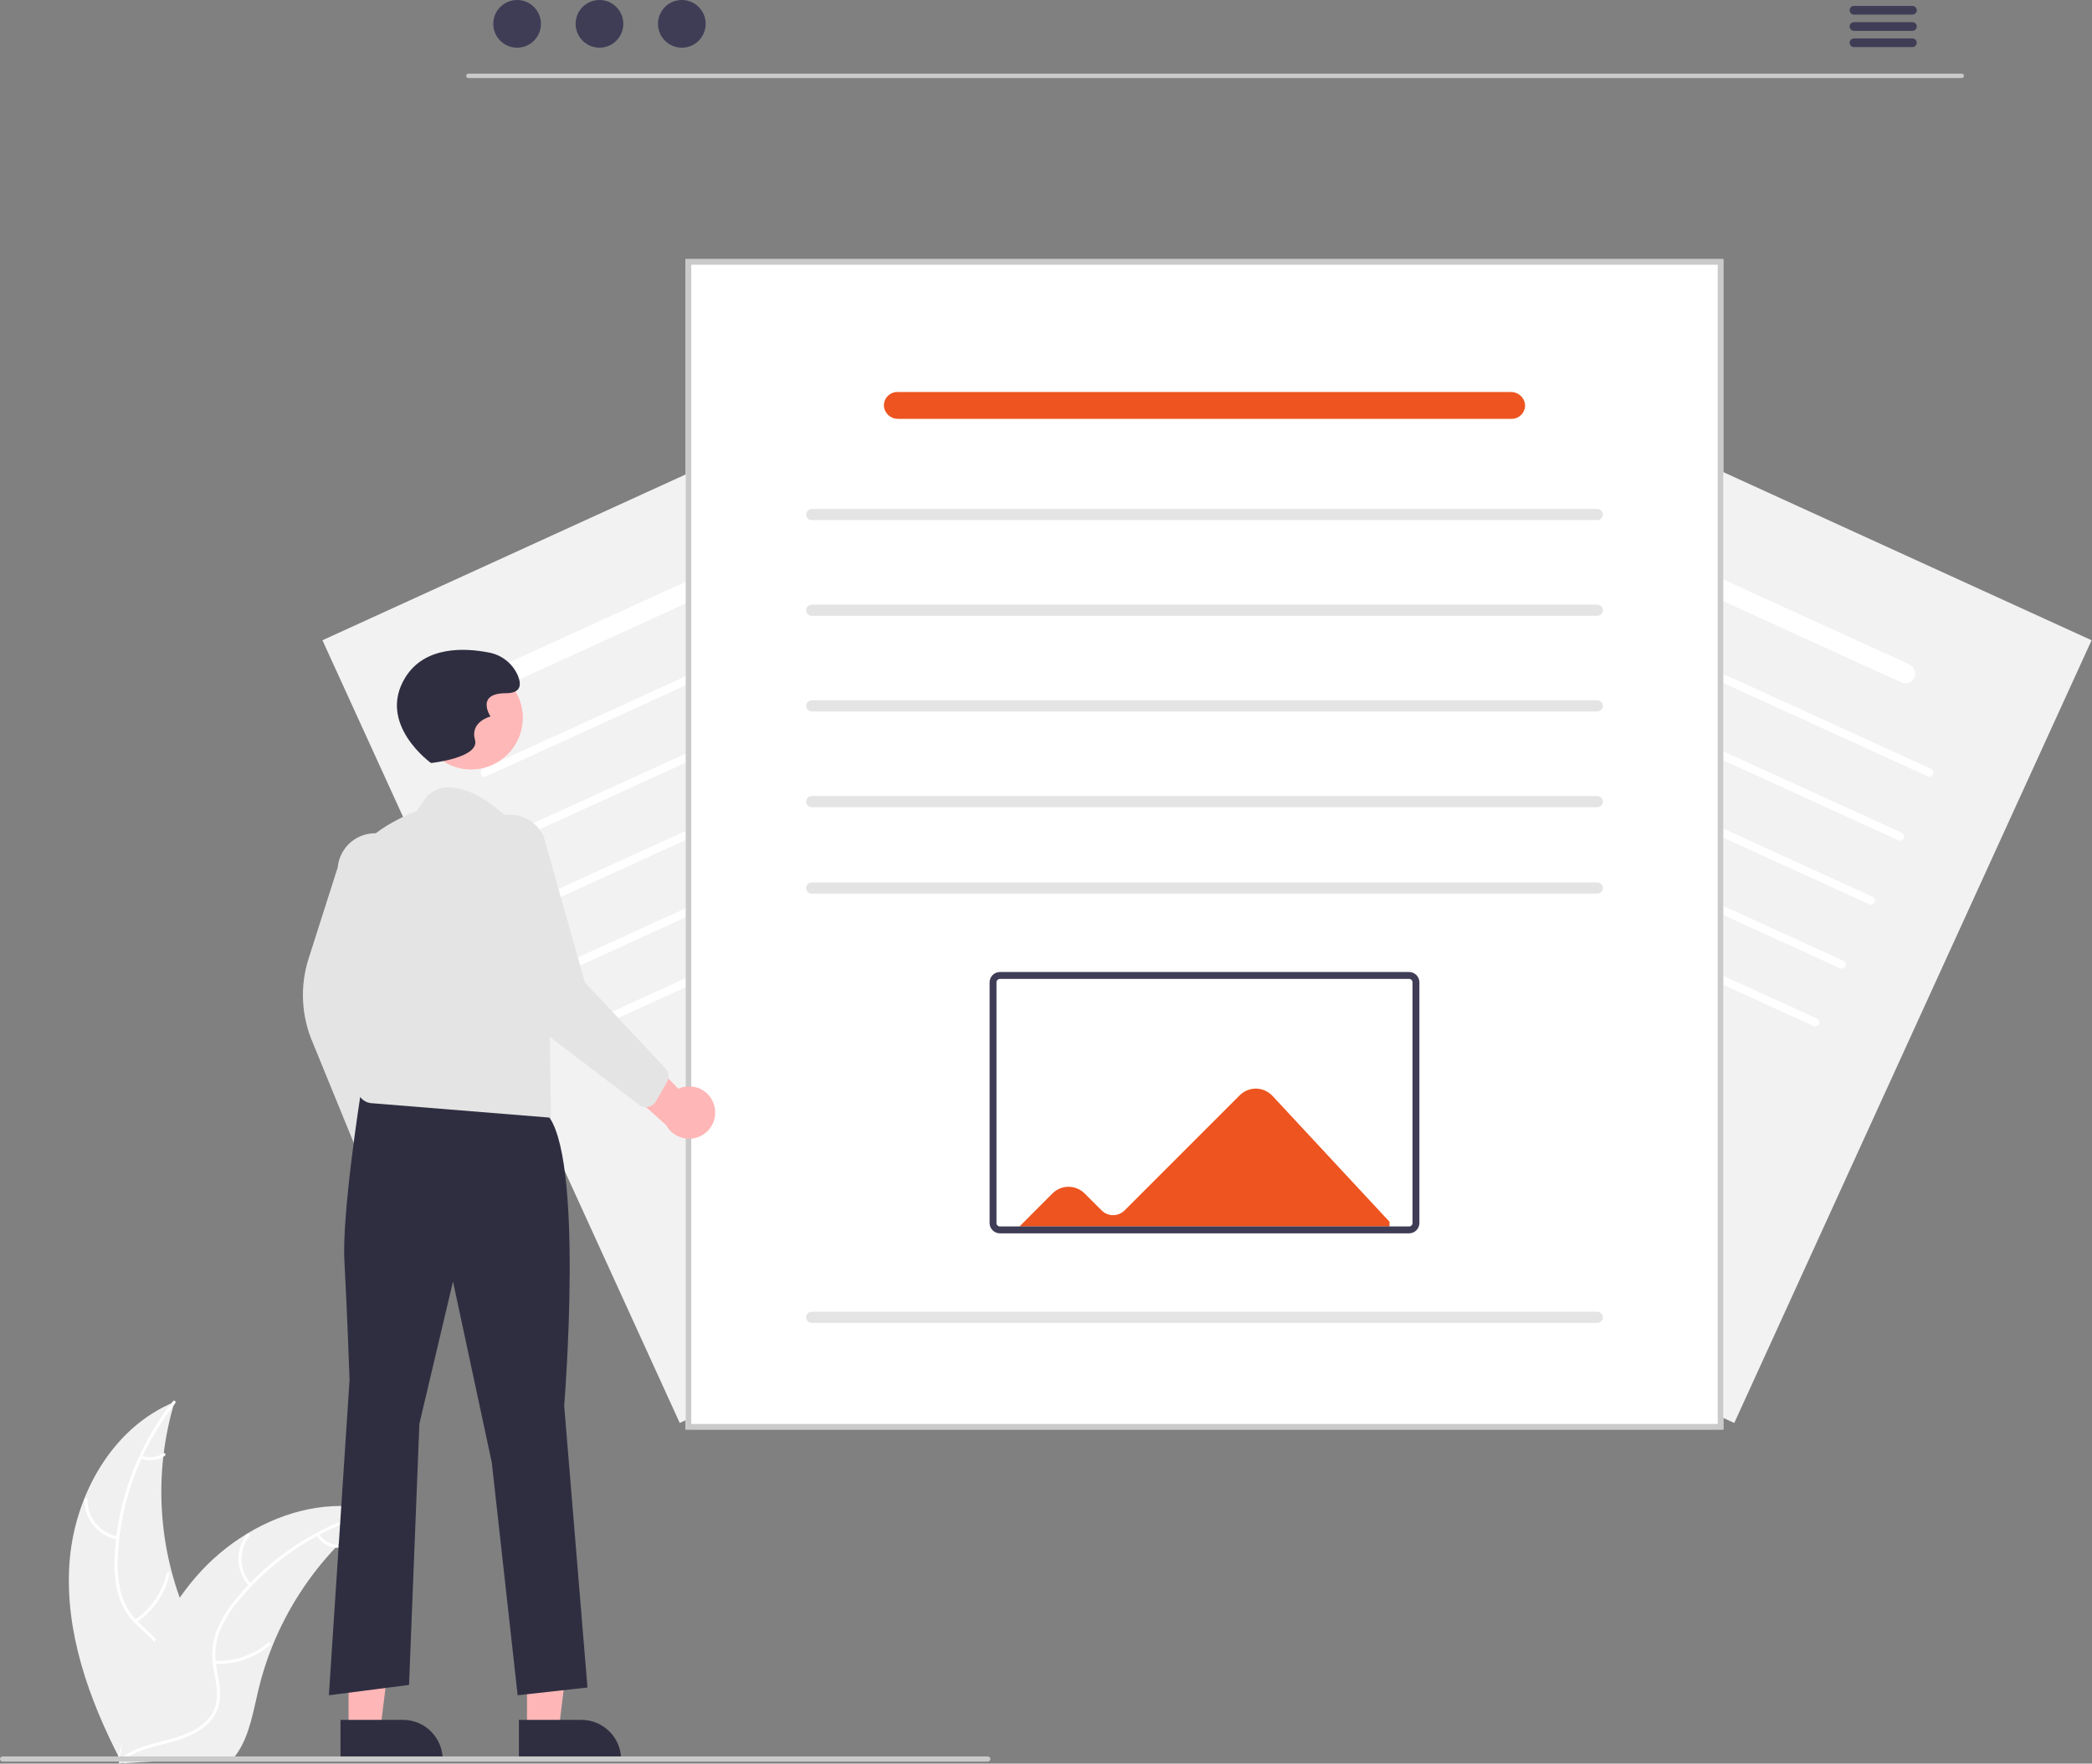
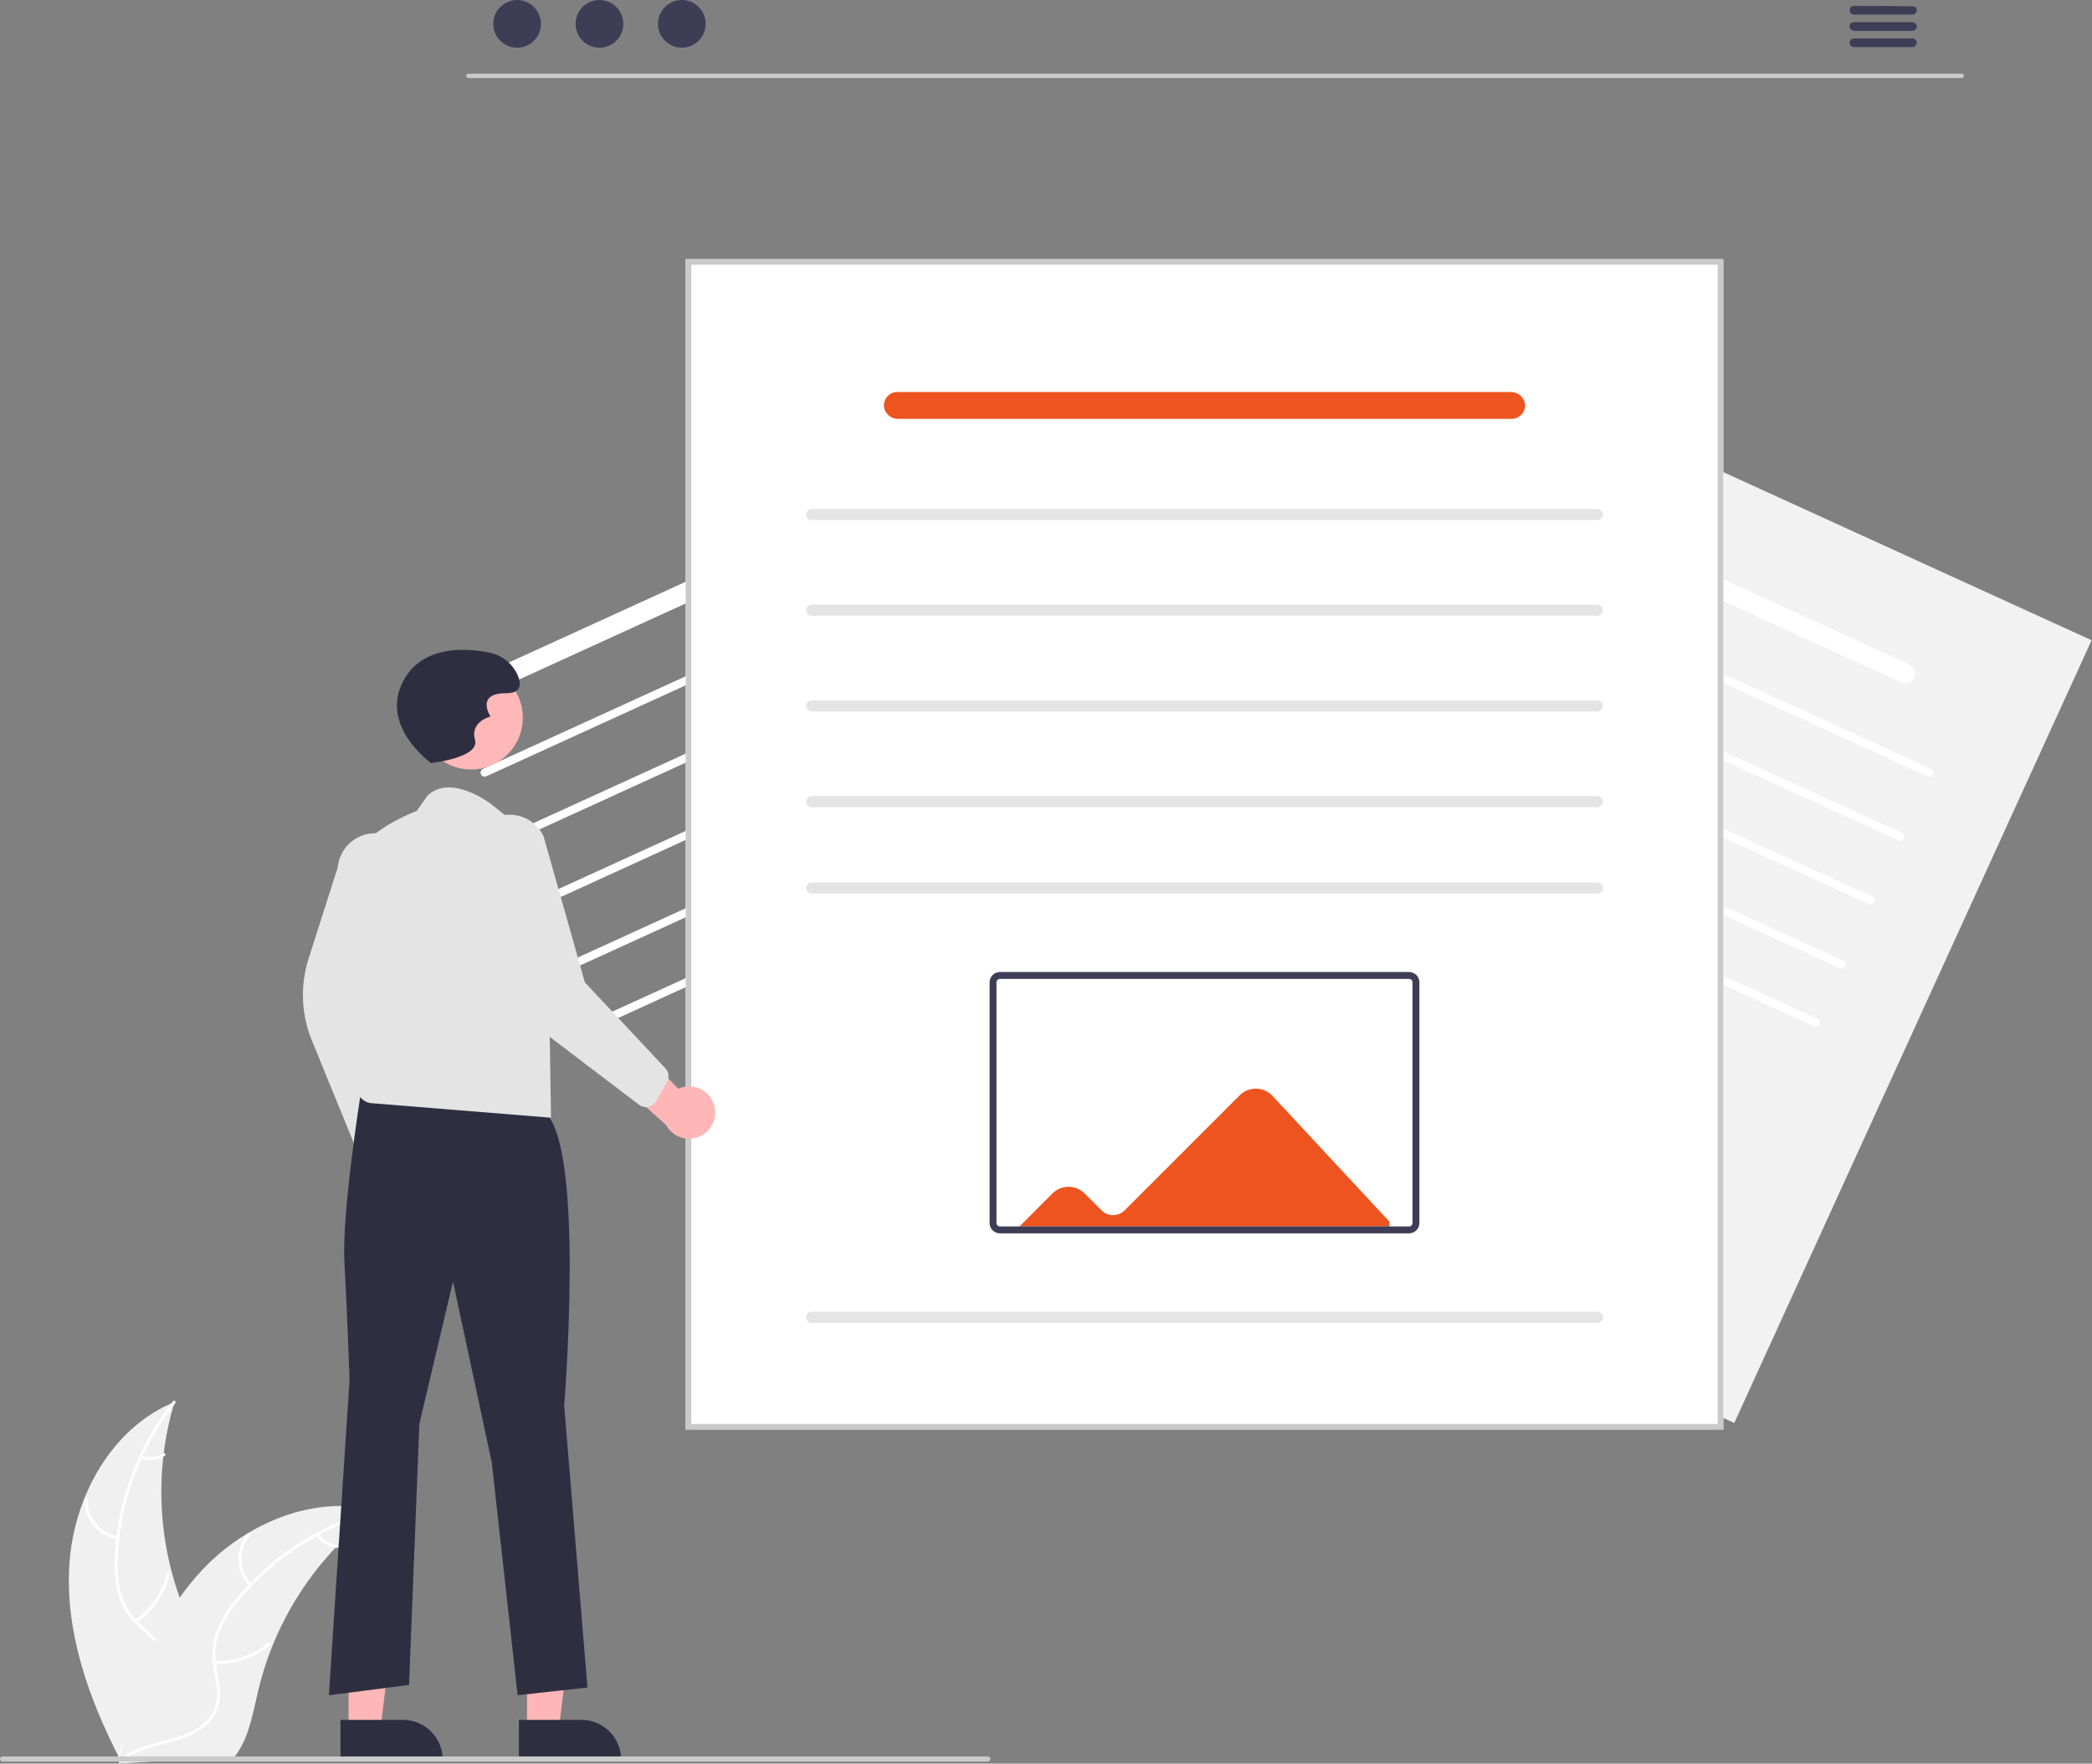
<svg xmlns="http://www.w3.org/2000/svg" width="809" height="682" viewBox="0 0 809 682" fill="none">
  <rect x="0" y="0" width="809" height="682" fill="#808080" stroke="none" />
  <g clip-path="url(#clip0_3245_645)">
    <path d="M670.665 550.261L402.32 427.756L540.495 125.086L808.84 247.591L670.665 550.261Z" fill="#F2F2F2" />
    <path d="M711.541 374.424L508.396 281.685C508.013 281.51 507.716 281.191 507.569 280.797C507.422 280.403 507.437 279.966 507.612 279.584C507.787 279.201 508.106 278.903 508.5 278.756C508.894 278.609 509.331 278.625 509.713 278.799L712.858 371.539C713.241 371.714 713.538 372.033 713.685 372.427C713.832 372.821 713.817 373.258 713.642 373.64C713.467 374.023 713.148 374.32 712.754 374.467C712.36 374.615 711.923 374.599 711.541 374.424Z" fill="white" />
    <path d="M722.838 349.682L519.693 256.943C519.503 256.856 519.333 256.733 519.191 256.581C519.049 256.428 518.938 256.25 518.866 256.054C518.793 255.859 518.759 255.652 518.767 255.444C518.774 255.235 518.822 255.031 518.909 254.841C518.995 254.652 519.118 254.481 519.271 254.339C519.423 254.197 519.602 254.087 519.797 254.014C519.992 253.941 520.2 253.908 520.408 253.915C520.616 253.922 520.821 253.971 521.01 254.057L724.155 346.797C724.344 346.883 724.515 347.006 724.657 347.159C724.799 347.311 724.909 347.49 724.982 347.685C725.055 347.88 725.089 348.088 725.081 348.296C725.074 348.504 725.025 348.709 724.939 348.898C724.852 349.087 724.729 349.258 724.577 349.4C724.425 349.542 724.246 349.652 724.051 349.725C723.856 349.798 723.648 349.832 723.44 349.824C723.232 349.817 723.027 349.769 722.838 349.682Z" fill="white" />
    <path d="M734.134 324.94L530.99 232.201C530.8 232.114 530.63 231.991 530.488 231.839C530.346 231.686 530.235 231.507 530.163 231.312C530.09 231.117 530.056 230.91 530.064 230.701C530.071 230.493 530.119 230.289 530.206 230.099C530.292 229.91 530.415 229.739 530.568 229.597C530.72 229.455 530.899 229.345 531.094 229.272C531.289 229.199 531.497 229.165 531.705 229.173C531.913 229.18 532.118 229.229 532.307 229.315L735.452 322.054C735.833 322.23 736.13 322.549 736.277 322.943C736.423 323.337 736.407 323.772 736.233 324.155C736.059 324.537 735.74 324.834 735.346 324.981C734.953 325.129 734.517 325.114 734.134 324.94Z" fill="white" />
    <path d="M745.431 300.19L542.287 207.451C542.097 207.364 541.927 207.241 541.785 207.089C541.643 206.936 541.532 206.757 541.459 206.562C541.387 206.367 541.353 206.16 541.36 205.951C541.368 205.743 541.416 205.539 541.503 205.349C541.589 205.16 541.712 204.989 541.864 204.847C542.017 204.705 542.196 204.595 542.391 204.522C542.586 204.449 542.794 204.415 543.002 204.423C543.21 204.43 543.415 204.479 543.604 204.565L746.749 297.305C746.938 297.391 747.109 297.514 747.251 297.666C747.392 297.819 747.503 297.998 747.576 298.193C747.649 298.388 747.682 298.595 747.675 298.804C747.667 299.012 747.619 299.216 747.533 299.406C747.446 299.595 747.323 299.766 747.171 299.908C747.018 300.05 746.84 300.16 746.644 300.233C746.449 300.306 746.242 300.34 746.034 300.332C745.825 300.325 745.621 300.276 745.431 300.19Z" fill="white" />
    <path d="M701.338 396.784L498.193 304.044C498.003 303.958 497.833 303.835 497.691 303.682C497.549 303.53 497.438 303.351 497.366 303.156C497.293 302.961 497.259 302.753 497.267 302.545C497.274 302.337 497.322 302.132 497.409 301.943C497.495 301.753 497.618 301.583 497.771 301.441C497.923 301.299 498.102 301.189 498.297 301.116C498.492 301.043 498.7 301.009 498.908 301.017C499.116 301.024 499.321 301.072 499.51 301.159L702.655 393.898C703.037 394.073 703.335 394.392 703.482 394.787C703.629 395.181 703.614 395.617 703.439 396C703.264 396.382 702.945 396.68 702.551 396.827C702.157 396.974 701.72 396.958 701.338 396.784Z" fill="white" />
    <path d="M735.258 263.895L576.576 191.454C575.683 191.069 574.963 190.37 574.552 189.489C574.14 188.608 574.067 187.606 574.346 186.675C574.517 186.169 574.792 185.704 575.154 185.311C575.515 184.918 575.955 184.605 576.446 184.392C576.936 184.18 577.465 184.073 577.999 184.078C578.534 184.083 579.061 184.201 579.547 184.423L738.18 256.842C739.089 257.228 739.823 257.938 740.241 258.833C740.658 259.729 740.73 260.747 740.441 261.692C740.265 262.192 739.987 262.649 739.624 263.035C739.262 263.422 738.823 263.728 738.335 263.936C737.847 264.143 737.322 264.246 736.792 264.239C736.262 264.232 735.74 264.115 735.258 263.895Z" fill="white" />
-     <path d="M124.688 247.591L393.033 125.086L531.207 427.756L262.862 550.261L124.688 247.591Z" fill="#F2F2F2" />
    <path d="M221.987 374.424L425.131 281.685C425.321 281.598 425.491 281.475 425.633 281.323C425.775 281.171 425.886 280.992 425.959 280.797C426.031 280.601 426.065 280.394 426.058 280.186C426.05 279.978 426.002 279.773 425.915 279.584C425.829 279.394 425.706 279.224 425.554 279.082C425.401 278.94 425.222 278.829 425.027 278.756C424.832 278.684 424.625 278.65 424.416 278.657C424.208 278.665 424.004 278.713 423.814 278.799L220.669 371.539C220.48 371.625 220.309 371.748 220.168 371.901C220.026 372.053 219.915 372.232 219.842 372.427C219.769 372.622 219.736 372.83 219.743 373.038C219.751 373.246 219.799 373.451 219.885 373.64C219.972 373.83 220.095 374 220.247 374.142C220.4 374.284 220.579 374.395 220.774 374.467C220.969 374.54 221.176 374.574 221.385 374.567C221.593 374.559 221.797 374.511 221.987 374.424Z" fill="white" />
    <path d="M210.69 349.682L413.835 256.943C414.217 256.768 414.515 256.448 414.662 256.054C414.809 255.66 414.793 255.224 414.619 254.841C414.444 254.459 414.124 254.161 413.73 254.014C413.336 253.867 412.9 253.883 412.517 254.057L209.373 346.797C209.183 346.883 209.013 347.006 208.871 347.159C208.729 347.311 208.618 347.49 208.545 347.685C208.473 347.88 208.439 348.088 208.446 348.296C208.454 348.504 208.502 348.709 208.589 348.898C208.675 349.087 208.798 349.258 208.95 349.4C209.103 349.542 209.282 349.652 209.477 349.725C209.672 349.798 209.88 349.832 210.088 349.824C210.296 349.817 210.5 349.769 210.69 349.682Z" fill="white" />
    <path d="M199.399 324.94L402.544 232.201C402.927 232.026 403.224 231.706 403.371 231.312C403.518 230.918 403.503 230.482 403.328 230.099C403.153 229.717 402.834 229.419 402.44 229.272C402.046 229.125 401.609 229.14 401.227 229.315L198.082 322.055C197.7 322.229 197.403 322.549 197.256 322.943C197.109 323.337 197.125 323.773 197.299 324.155C197.474 324.538 197.793 324.835 198.187 324.982C198.581 325.129 199.017 325.114 199.399 324.94Z" fill="white" />
    <path d="M188.096 300.19L391.241 207.451C391.43 207.364 391.601 207.241 391.743 207.089C391.885 206.936 391.995 206.757 392.068 206.562C392.141 206.367 392.175 206.16 392.167 205.951C392.16 205.743 392.111 205.539 392.025 205.349C391.938 205.16 391.815 204.989 391.663 204.847C391.511 204.705 391.332 204.595 391.137 204.522C390.941 204.449 390.734 204.415 390.526 204.423C390.318 204.43 390.113 204.479 389.924 204.565L186.779 297.305C186.396 297.479 186.099 297.799 185.952 298.193C185.805 298.587 185.82 299.023 185.995 299.406C186.169 299.789 186.489 300.086 186.883 300.233C187.277 300.38 187.714 300.365 188.096 300.19Z" fill="white" />
    <path d="M232.198 396.784L435.342 304.044C435.725 303.87 436.023 303.55 436.17 303.156C436.317 302.762 436.301 302.326 436.126 301.943C435.952 301.56 435.632 301.263 435.238 301.116C434.844 300.969 434.408 300.984 434.025 301.159L230.88 393.898C230.691 393.985 230.52 394.108 230.378 394.26C230.237 394.412 230.126 394.591 230.053 394.786C229.98 394.982 229.947 395.189 229.954 395.397C229.962 395.605 230.01 395.81 230.096 396C230.183 396.189 230.306 396.36 230.458 396.502C230.611 396.643 230.79 396.754 230.985 396.827C231.18 396.9 231.387 396.933 231.595 396.926C231.804 396.918 232.008 396.87 232.198 396.784Z" fill="white" />
    <path d="M198.272 263.895L356.953 191.454C357.846 191.069 358.567 190.37 358.978 189.489C359.389 188.608 359.462 187.606 359.183 186.675C359.013 186.169 358.738 185.704 358.376 185.311C358.014 184.918 357.574 184.605 357.084 184.392C356.594 184.18 356.064 184.073 355.53 184.078C354.996 184.083 354.469 184.201 353.983 184.423L195.349 256.842C194.44 257.228 193.706 257.938 193.289 258.833C192.871 259.729 192.8 260.747 193.088 261.692C193.265 262.192 193.543 262.649 193.905 263.035C194.268 263.422 194.707 263.728 195.195 263.936C195.682 264.143 196.208 264.246 196.737 264.239C197.267 264.232 197.79 264.115 198.272 263.895Z" fill="white" />
    <path d="M26.826 604.979C28.52 578.735 43.143 552.108 67.486 542.156C59.278 569.552 61.025 598.969 72.419 625.201C76.849 635.301 82.829 646.074 79.855 656.696C78.005 663.304 72.833 668.584 66.906 672.044C60.98 675.505 54.286 677.384 47.675 679.228L46.422 680.396C34.368 657.023 25.132 631.224 26.826 604.979Z" fill="#F0F0F0" />
    <path d="M67.763 542.631C54.255 559.702 46.47 580.594 45.513 602.341C45.224 607.019 45.674 611.713 46.846 616.251C48.132 620.635 50.567 624.594 53.9 627.718C56.949 630.693 60.413 633.383 62.685 637.048C63.821 638.941 64.543 641.053 64.805 643.245C65.067 645.437 64.863 647.659 64.206 649.767C62.706 655.06 59.392 659.499 56.002 663.727C52.237 668.422 48.252 673.239 46.889 679.247C46.724 679.975 45.604 679.677 45.769 678.95C48.139 668.496 57.769 662.066 61.978 652.528C63.942 648.077 64.576 643.007 62.224 638.571C60.168 634.692 56.599 631.915 53.485 628.929C50.189 625.929 47.678 622.168 46.171 617.974C44.771 613.511 44.141 608.841 44.307 604.167C44.515 593.636 46.377 583.203 49.825 573.251C53.697 561.871 59.487 551.236 66.945 541.809C67.407 541.225 68.221 542.052 67.763 542.631Z" fill="white" />
    <path d="M45.406 595.324C41.779 594.668 38.503 592.744 36.164 589.896C33.825 587.048 32.574 583.461 32.635 579.776C32.639 579.626 32.701 579.483 32.808 579.377C32.915 579.272 33.059 579.212 33.209 579.211C33.36 579.21 33.505 579.267 33.614 579.37C33.723 579.473 33.788 579.615 33.794 579.765C33.731 583.197 34.897 586.538 37.08 589.186C39.264 591.833 42.323 593.613 45.703 594.204C46.438 594.333 46.136 595.453 45.406 595.324Z" fill="white" />
    <path d="M52.154 626.413C58.382 622.174 62.785 615.744 64.483 608.403C64.65 607.676 65.77 607.974 65.603 608.701C63.822 616.336 59.227 623.019 52.735 627.416C52.116 627.834 51.538 626.83 52.154 626.413Z" fill="white" />
    <path d="M54.834 562.902C56.184 563.448 57.649 563.65 59.097 563.491C60.545 563.331 61.931 562.814 63.129 561.986C63.743 561.56 64.32 562.565 63.711 562.989C62.382 563.897 60.851 564.466 59.252 564.646C57.653 564.826 56.034 564.612 54.536 564.022C54.39 563.978 54.267 563.881 54.19 563.749C54.114 563.617 54.09 563.462 54.125 563.313C54.165 563.165 54.262 563.039 54.395 562.962C54.528 562.885 54.685 562.863 54.834 562.902Z" fill="white" />
    <path d="M145.978 584.194C145.603 584.471 145.227 584.748 144.852 585.035C139.823 588.786 135.108 592.94 130.752 597.454C130.41 597.798 130.068 598.152 129.736 598.504C119.358 609.494 111.111 622.314 105.413 636.314C103.151 641.887 101.316 647.624 99.924 653.476C98.002 661.557 96.561 670.472 92.21 677.247C91.764 677.959 91.275 678.642 90.744 679.294L47.943 681.833C47.843 681.79 47.742 681.757 47.642 681.714L45.938 681.893C45.988 681.587 46.047 681.269 46.098 680.963C46.127 680.785 46.165 680.606 46.194 680.428C46.216 680.309 46.238 680.19 46.252 680.081C46.259 680.042 46.267 680.002 46.274 679.972C46.288 679.864 46.311 679.764 46.325 679.665C46.651 677.892 46.99 676.118 47.342 674.343C47.341 674.333 47.341 674.333 47.35 674.323C50.067 660.804 53.935 647.394 59.717 634.998C59.891 634.625 60.064 634.242 60.257 633.868C62.894 628.295 65.982 622.946 69.491 617.876C71.421 615.106 73.49 612.435 75.689 609.874C81.387 603.268 88.088 597.599 95.546 593.075C110.417 584.059 128.005 579.9 144.705 583.877C145.132 583.979 145.55 584.082 145.978 584.194Z" fill="#F0F0F0" />
    <path d="M145.913 584.74C124.85 590.237 106.056 602.231 92.198 619.019C89.151 622.58 86.684 626.599 84.888 630.928C83.275 635.202 82.836 639.83 83.616 644.331C84.259 648.542 85.405 652.775 85.013 657.069C84.78 659.264 84.086 661.386 82.975 663.293C81.865 665.201 80.364 666.853 78.57 668.14C74.185 671.463 68.867 673.013 63.614 674.347C57.781 675.829 51.7 677.275 46.994 681.253C46.424 681.735 45.71 680.822 46.279 680.341C54.465 673.421 66.025 674.085 75.129 669.003C79.376 666.632 82.935 662.966 83.728 658.008C84.422 653.673 83.244 649.306 82.556 645.048C81.73 640.668 81.99 636.153 83.311 631.897C84.881 627.49 87.189 623.383 90.137 619.751C96.642 611.467 104.41 604.258 113.155 598.388C123.098 591.633 134.124 586.628 145.755 583.591C146.475 583.403 146.628 584.553 145.913 584.74Z" fill="white" />
    <path d="M96.343 613.358C93.843 610.65 92.385 607.142 92.232 603.46C92.079 599.777 93.24 596.16 95.507 593.254C95.968 592.668 96.901 593.357 96.44 593.944C94.323 596.646 93.242 600.015 93.392 603.444C93.541 606.873 94.912 610.135 97.255 612.642C97.764 613.188 96.849 613.9 96.343 613.358Z" fill="white" />
    <path d="M83.008 642.241C90.533 642.607 97.92 640.123 103.695 635.284C104.267 634.804 104.982 635.717 104.41 636.196C98.391 641.22 90.699 643.79 82.869 643.392C82.122 643.353 82.266 642.203 83.008 642.241Z" fill="white" />
    <path d="M123.388 593.143C124.137 594.392 125.185 595.435 126.437 596.179C127.69 596.923 129.107 597.345 130.562 597.406C131.309 597.435 131.165 598.585 130.423 598.556C128.816 598.482 127.251 598.014 125.865 597.195C124.48 596.376 123.316 595.23 122.475 593.858C122.385 593.735 122.345 593.583 122.364 593.432C122.382 593.28 122.457 593.142 122.574 593.044C122.695 592.95 122.849 592.908 123.001 592.926C123.153 592.945 123.292 593.022 123.388 593.143Z" fill="white" />
    <path d="M666.42 552.801H265.164V100.219H666.42V552.801Z" fill="white" />
    <path d="M666.42 552.801H265.164V100.219H666.42V552.801ZM267.321 550.644H664.263V102.376H267.321L267.321 550.644Z" fill="#CACACA" />
    <path d="M617.669 312.135H313.907C313.624 312.135 313.343 312.079 313.082 311.971C312.82 311.862 312.582 311.703 312.382 311.503C312.182 311.303 312.023 311.065 311.914 310.803C311.806 310.541 311.75 310.261 311.75 309.978C311.75 309.694 311.806 309.414 311.914 309.152C312.023 308.89 312.182 308.653 312.382 308.452C312.582 308.252 312.82 308.093 313.082 307.985C313.343 307.876 313.624 307.82 313.907 307.82H617.669C618.241 307.82 618.79 308.048 619.195 308.452C619.599 308.857 619.826 309.405 619.826 309.978C619.826 310.55 619.599 311.098 619.195 311.503C618.79 311.908 618.241 312.135 617.669 312.135Z" fill="#E4E4E4" />
    <path d="M617.669 275.135H313.907C313.335 275.135 312.786 274.908 312.382 274.503C311.977 274.098 311.75 273.55 311.75 272.978C311.75 272.405 311.977 271.857 312.382 271.452C312.786 271.048 313.335 270.82 313.907 270.82H617.669C618.241 270.82 618.79 271.048 619.195 271.452C619.599 271.857 619.826 272.405 619.826 272.978C619.826 273.55 619.599 274.098 619.195 274.503C618.79 274.908 618.241 275.135 617.669 275.135Z" fill="#E4E4E4" />
    <path d="M617.669 238.135H313.907C313.624 238.135 313.343 238.079 313.082 237.971C312.82 237.862 312.582 237.703 312.382 237.503C312.182 237.303 312.023 237.065 311.914 236.803C311.806 236.541 311.75 236.261 311.75 235.978C311.75 235.694 311.806 235.414 311.914 235.152C312.023 234.89 312.182 234.653 312.382 234.452C312.582 234.252 312.82 234.093 313.082 233.985C313.343 233.876 313.624 233.82 313.907 233.82H617.669C618.241 233.82 618.79 234.048 619.195 234.452C619.599 234.857 619.826 235.405 619.826 235.978C619.826 236.55 619.599 237.098 619.195 237.503C618.79 237.908 618.241 238.135 617.669 238.135Z" fill="#E4E4E4" />
    <path d="M617.669 201.135H313.907C313.335 201.135 312.786 200.908 312.382 200.503C311.977 200.098 311.75 199.55 311.75 198.978C311.75 198.405 311.977 197.857 312.382 197.452C312.786 197.048 313.335 196.82 313.907 196.82H617.669C618.241 196.82 618.79 197.048 619.195 197.452C619.599 197.857 619.826 198.405 619.826 198.978C619.826 199.55 619.599 200.098 619.195 200.503C618.79 200.908 618.241 201.135 617.669 201.135Z" fill="#E4E4E4" />
    <path d="M617.669 345.572H313.907C313.335 345.572 312.786 345.345 312.382 344.941C311.977 344.536 311.75 343.987 311.75 343.415C311.75 342.843 311.977 342.294 312.382 341.89C312.786 341.485 313.335 341.258 313.907 341.258H617.669C618.241 341.258 618.79 341.485 619.195 341.89C619.599 342.294 619.826 342.843 619.826 343.415C619.826 343.987 619.599 344.536 619.195 344.941C618.79 345.345 618.241 345.572 617.669 345.572Z" fill="#E4E4E4" />
    <path d="M617.669 511.572H313.907C313.335 511.572 312.786 511.345 312.382 510.941C311.977 510.536 311.75 509.987 311.75 509.415C311.75 508.843 311.977 508.294 312.382 507.89C312.786 507.485 313.335 507.258 313.907 507.258H617.669C618.241 507.258 618.79 507.485 619.195 507.89C619.599 508.294 619.826 508.843 619.826 509.415C619.826 509.987 619.599 510.536 619.195 510.941C618.79 511.345 618.241 511.572 617.669 511.572Z" fill="#E4E4E4" />
    <path d="M544.908 476.938H386.677C385.619 476.937 384.605 476.516 383.857 475.768C383.109 475.02 382.689 474.006 382.688 472.949V379.872C382.689 378.814 383.109 377.8 383.857 377.052C384.605 376.305 385.619 375.884 386.677 375.883H544.908C545.965 375.884 546.979 376.305 547.727 377.052C548.475 377.8 548.895 378.814 548.896 379.872V472.949C548.895 474.006 548.475 475.02 547.727 475.768C546.979 476.516 545.965 476.937 544.908 476.938Z" fill="white" />
    <path d="M492.066 423.77C491.261 422.908 490.29 422.217 489.212 421.737C488.134 421.257 486.971 420.999 485.791 420.978C484.611 420.957 483.44 421.173 482.345 421.614C481.251 422.055 480.256 422.711 479.42 423.544L434.89 468.075C433.714 469.249 432.12 469.909 430.458 469.911C428.796 469.914 427.201 469.258 426.021 468.088L419.426 461.506C418.611 460.691 417.643 460.044 416.577 459.602C415.512 459.161 414.37 458.933 413.216 458.933C412.063 458.933 410.921 459.161 409.855 459.602C408.79 460.044 407.822 460.691 407.006 461.506L394.242 474.285H537.341V472.463L492.066 423.77Z" fill="#ED541F" />
    <path d="M544.908 476.938H386.677C385.619 476.937 384.605 476.516 383.857 475.768C383.109 475.02 382.689 474.006 382.688 472.949V379.872C382.689 378.814 383.109 377.8 383.857 377.052C384.605 376.305 385.619 375.884 386.677 375.883H544.908C545.965 375.884 546.979 376.305 547.727 377.052C548.475 377.8 548.895 378.814 548.896 379.872V472.949C548.895 474.006 548.475 475.02 547.727 475.768C546.979 476.516 545.965 476.937 544.908 476.938ZM386.677 378.542C386.324 378.543 385.986 378.683 385.737 378.932C385.487 379.181 385.347 379.519 385.347 379.872V472.949C385.347 473.301 385.487 473.639 385.737 473.889C385.986 474.138 386.324 474.278 386.677 474.279H544.908C545.26 474.278 545.598 474.138 545.847 473.889C546.097 473.639 546.237 473.301 546.237 472.949V379.872C546.237 379.519 546.097 379.181 545.847 378.932C545.598 378.683 545.26 378.543 544.908 378.542L386.677 378.542Z" fill="#3F3D56" />
    <path d="M163.436 461.385C163.837 459.97 163.923 458.485 163.688 457.034C163.453 455.583 162.903 454.201 162.076 452.985C161.25 451.77 160.166 450.75 158.903 449.998C157.64 449.247 156.227 448.781 154.764 448.635L146.473 413.875L133.766 427.416L143.587 458.348C143.504 460.822 144.331 463.24 145.911 465.145C147.492 467.05 149.716 468.308 152.163 468.683C154.609 469.057 157.108 468.521 159.186 467.176C161.264 465.83 162.776 463.77 163.436 461.385Z" fill="#FFB6B6" />
    <path d="M141.274 448.771C140.674 448.572 140.123 448.248 139.657 447.821C139.19 447.395 138.819 446.875 138.566 446.295L120.987 403.298C116.505 392.989 115.919 381.403 119.339 370.695L130.603 335.412C130.775 333.515 131.318 331.67 132.203 329.982C133.088 328.295 134.297 326.799 135.76 325.579C137.224 324.359 138.914 323.44 140.733 322.874C142.552 322.308 144.465 322.105 146.362 322.279C148.259 322.453 150.104 322.999 151.79 323.886C153.476 324.773 154.971 325.983 156.189 327.448C157.407 328.913 158.324 330.604 158.888 332.424C159.452 334.244 159.652 336.157 159.476 338.054L144.538 394.87L154.543 439.492C154.699 440.403 154.572 441.341 154.179 442.178C153.785 443.014 153.144 443.71 152.342 444.171L144.926 448.408C144.131 448.862 143.216 449.063 142.303 448.984C141.953 448.954 141.607 448.883 141.274 448.771Z" fill="#E4E4E4" />
    <path d="M203.8 669.085H216.059L221.892 621.797H203.797L203.8 669.085Z" fill="#FFB6B6" />
    <path d="M200.672 665.079L224.816 665.078H224.817C228.898 665.078 232.811 666.699 235.696 669.585C238.582 672.47 240.203 676.384 240.203 680.464V680.964L200.673 680.966L200.672 665.079Z" fill="#2F2E41" />
    <path d="M134.8 669.085H147.059L152.892 621.797H134.797L134.8 669.085Z" fill="#FFB6B6" />
    <path d="M131.672 665.079L155.816 665.078H155.817C159.898 665.078 163.811 666.699 166.696 669.585C169.582 672.47 171.203 676.384 171.203 680.464V680.964L131.673 680.966L131.672 665.079Z" fill="#2F2E41" />
    <path d="M211.18 430.568L139.283 424.242C139.283 424.242 132.18 469.568 133.18 487.568C134.18 505.568 135.18 533.568 135.18 533.568L127.18 655.568L158.18 651.568L162.18 550.568L175.18 495.568L190.18 565.568L200.18 655.568L227.18 652.568L218.18 543.568C218.18 543.568 226.18 445.568 211.18 430.568Z" fill="#2F2E41" />
    <path d="M182.18 297.562C193.225 297.562 202.18 288.608 202.18 277.562C202.18 266.517 193.225 257.562 182.18 257.562C171.134 257.562 162.18 266.517 162.18 277.562C162.18 288.608 171.134 297.562 182.18 297.562Z" fill="#FFB8B8" />
    <path d="M204.084 322.226L189.8 310.855C189.8 310.855 174.331 298.919 165.257 307.743L161.183 313.568C161.183 313.568 138.084 322.226 138.084 333.226L139.183 393.568C139.183 393.568 131.183 424.568 143.183 426.568L213.084 432.226L212.183 374.568L204.084 322.226Z" fill="#E4E4E4" />
    <path d="M166.68 295.067C166.68 295.067 145.68 280.067 156.68 262.067C164.311 249.58 180.124 250.568 189.094 252.345C191.51 252.791 193.782 253.818 195.714 255.337C197.645 256.857 199.178 258.823 200.18 261.067C201.68 264.567 201.68 268.067 195.68 268.067C183.68 268.067 189.68 277.067 189.68 277.067C189.68 277.067 181.68 279.067 183.68 286.067C185.68 293.067 166.68 295.067 166.68 295.067Z" fill="#2F2E41" />
    <path d="M276.238 427.613C275.866 426.191 275.186 424.868 274.247 423.737C273.308 422.606 272.132 421.695 270.802 421.067C269.473 420.44 268.022 420.112 266.552 420.106C265.082 420.1 263.628 420.416 262.294 421.033L237.502 395.297L233.43 413.415L257.597 435.076C258.781 437.249 260.722 438.913 263.05 439.751C265.379 440.59 267.935 440.545 270.232 439.625C272.53 438.705 274.411 436.974 275.518 434.76C276.625 432.546 276.881 430.004 276.238 427.613Z" fill="#FFB6B6" />
    <path d="M250.746 428.001C250.128 428.133 249.489 428.134 248.871 428.004C248.252 427.873 247.668 427.614 247.157 427.242L210.18 399.126C201.084 392.521 194.696 382.837 192.206 371.876L183.994 335.76C183.177 334.038 182.707 332.172 182.612 330.269C182.517 328.365 182.798 326.461 183.439 324.666C184.08 322.871 185.069 321.221 186.349 319.808C187.629 318.396 189.175 317.25 190.898 316.436C192.622 315.622 194.489 315.155 196.392 315.064C198.296 314.972 200.199 315.256 201.993 315.901C203.787 316.546 205.436 317.538 206.846 318.82C208.255 320.103 209.399 321.651 210.209 323.376L226.189 379.908L257.466 413.269C258.063 413.975 258.43 414.847 258.516 415.768C258.602 416.688 258.403 417.613 257.946 418.417L253.708 425.834C253.254 426.629 252.567 427.266 251.741 427.661C251.424 427.813 251.09 427.927 250.746 428.001Z" fill="#E4E4E4" />
    <path d="M758.657 30.177H181.101C180.879 30.176 180.667 30.087 180.51 29.93C180.354 29.773 180.266 29.56 180.266 29.338C180.266 29.116 180.354 28.904 180.51 28.747C180.667 28.589 180.879 28.501 181.101 28.5H758.657C758.879 28.501 759.091 28.589 759.248 28.747C759.404 28.904 759.492 29.116 759.492 29.338C759.492 29.56 759.404 29.773 759.248 29.93C759.091 30.087 758.879 30.176 758.657 30.177Z" fill="#CACACA" />
    <path d="M199.971 18.442C205.063 18.442 209.192 14.313 209.192 9.221C209.192 4.128 205.063 0 199.971 0C194.878 0 190.75 4.128 190.75 9.221C190.75 14.313 194.878 18.442 199.971 18.442Z" fill="#3F3D56" />
    <path d="M231.822 18.442C236.915 18.442 241.043 14.313 241.043 9.221C241.043 4.128 236.915 0 231.822 0C226.73 0 222.602 4.128 222.602 9.221C222.602 14.313 226.73 18.442 231.822 18.442Z" fill="#3F3D56" />
    <path d="M263.674 18.442C268.766 18.442 272.895 14.313 272.895 9.221C272.895 4.128 268.766 0 263.674 0C258.581 0 254.453 4.128 254.453 9.221C254.453 14.313 258.581 18.442 263.674 18.442Z" fill="#3F3D56" />
-     <path d="M739.569 5.642H716.936C716.493 5.641 716.068 5.463 715.755 5.149C715.441 4.835 715.266 4.409 715.266 3.966C715.266 3.522 715.441 3.096 715.755 2.782C716.068 2.468 716.493 2.291 716.936 2.289H739.569C740.013 2.291 740.438 2.468 740.751 2.782C741.064 3.096 741.24 3.522 741.24 3.966C741.24 4.409 741.064 4.835 740.751 5.149C740.438 5.463 740.013 5.641 739.569 5.642Z" fill="#3F3D56" />
+     <path d="M739.569 5.642H716.936C716.493 5.641 716.068 5.463 715.755 5.149C715.441 4.835 715.266 4.409 715.266 3.966C715.266 3.522 715.441 3.096 715.755 2.782C716.068 2.468 716.493 2.291 716.936 2.289C740.013 2.291 740.438 2.468 740.751 2.782C741.064 3.096 741.24 3.522 741.24 3.966C741.24 4.409 741.064 4.835 740.751 5.149C740.438 5.463 740.013 5.641 739.569 5.642Z" fill="#3F3D56" />
    <path d="M739.569 11.923H716.936C716.493 11.922 716.068 11.745 715.755 11.43C715.441 11.116 715.266 10.691 715.266 10.247C715.266 9.803 715.441 9.378 715.755 9.063C716.068 8.749 716.493 8.572 716.936 8.57H739.569C740.013 8.572 740.438 8.749 740.751 9.063C741.064 9.378 741.24 9.803 741.24 10.247C741.24 10.691 741.064 11.116 740.751 11.43C740.438 11.745 740.013 11.922 739.569 11.923Z" fill="#3F3D56" />
    <path d="M739.569 18.212H716.936C716.493 18.211 716.068 18.034 715.755 17.719C715.441 17.405 715.266 16.98 715.266 16.536C715.266 16.092 715.441 15.667 715.755 15.352C716.068 15.038 716.493 14.861 716.936 14.859H739.569C740.013 14.861 740.438 15.038 740.751 15.352C741.064 15.667 741.24 16.092 741.24 16.536C741.24 16.98 741.064 17.405 740.751 17.719C740.438 18.034 740.013 18.211 739.569 18.212Z" fill="#3F3D56" />
    <path d="M382 681.219H1C0.735 681.219 0.48 681.113 0.293 680.926C0.105 680.738 0 680.484 0 680.219C0 679.954 0.105 679.699 0.293 679.512C0.48 679.324 0.735 679.219 1 679.219H382C382.265 679.219 382.52 679.324 382.707 679.512C382.895 679.699 383 679.954 383 680.219C383 680.484 382.895 680.738 382.707 680.926C382.52 681.113 382.265 681.219 382 681.219Z" fill="#CACACA" />
    <path d="M584.575 161.967H347.299C345.977 161.995 344.69 161.537 343.684 160.679C342.677 159.821 342.021 158.623 341.84 157.313C341.765 156.59 341.843 155.859 342.068 155.169C342.294 154.478 342.662 153.842 343.148 153.302C343.635 152.763 344.23 152.331 344.893 152.036C345.557 151.741 346.276 151.588 347.003 151.588H584.207C585.55 151.553 586.859 152.016 587.882 152.888C588.904 153.76 589.568 154.98 589.745 156.312C589.809 157.03 589.723 157.753 589.493 158.436C589.262 159.119 588.892 159.746 588.406 160.278C587.92 160.81 587.328 161.235 586.668 161.526C586.009 161.816 585.296 161.967 584.575 161.967Z" fill="#ED541F" />
  </g>
  <defs>
    <clipPath id="clip0_3245_645">
      <rect width="808.841" height="681.894" fill="white" />
    </clipPath>
  </defs>
</svg>